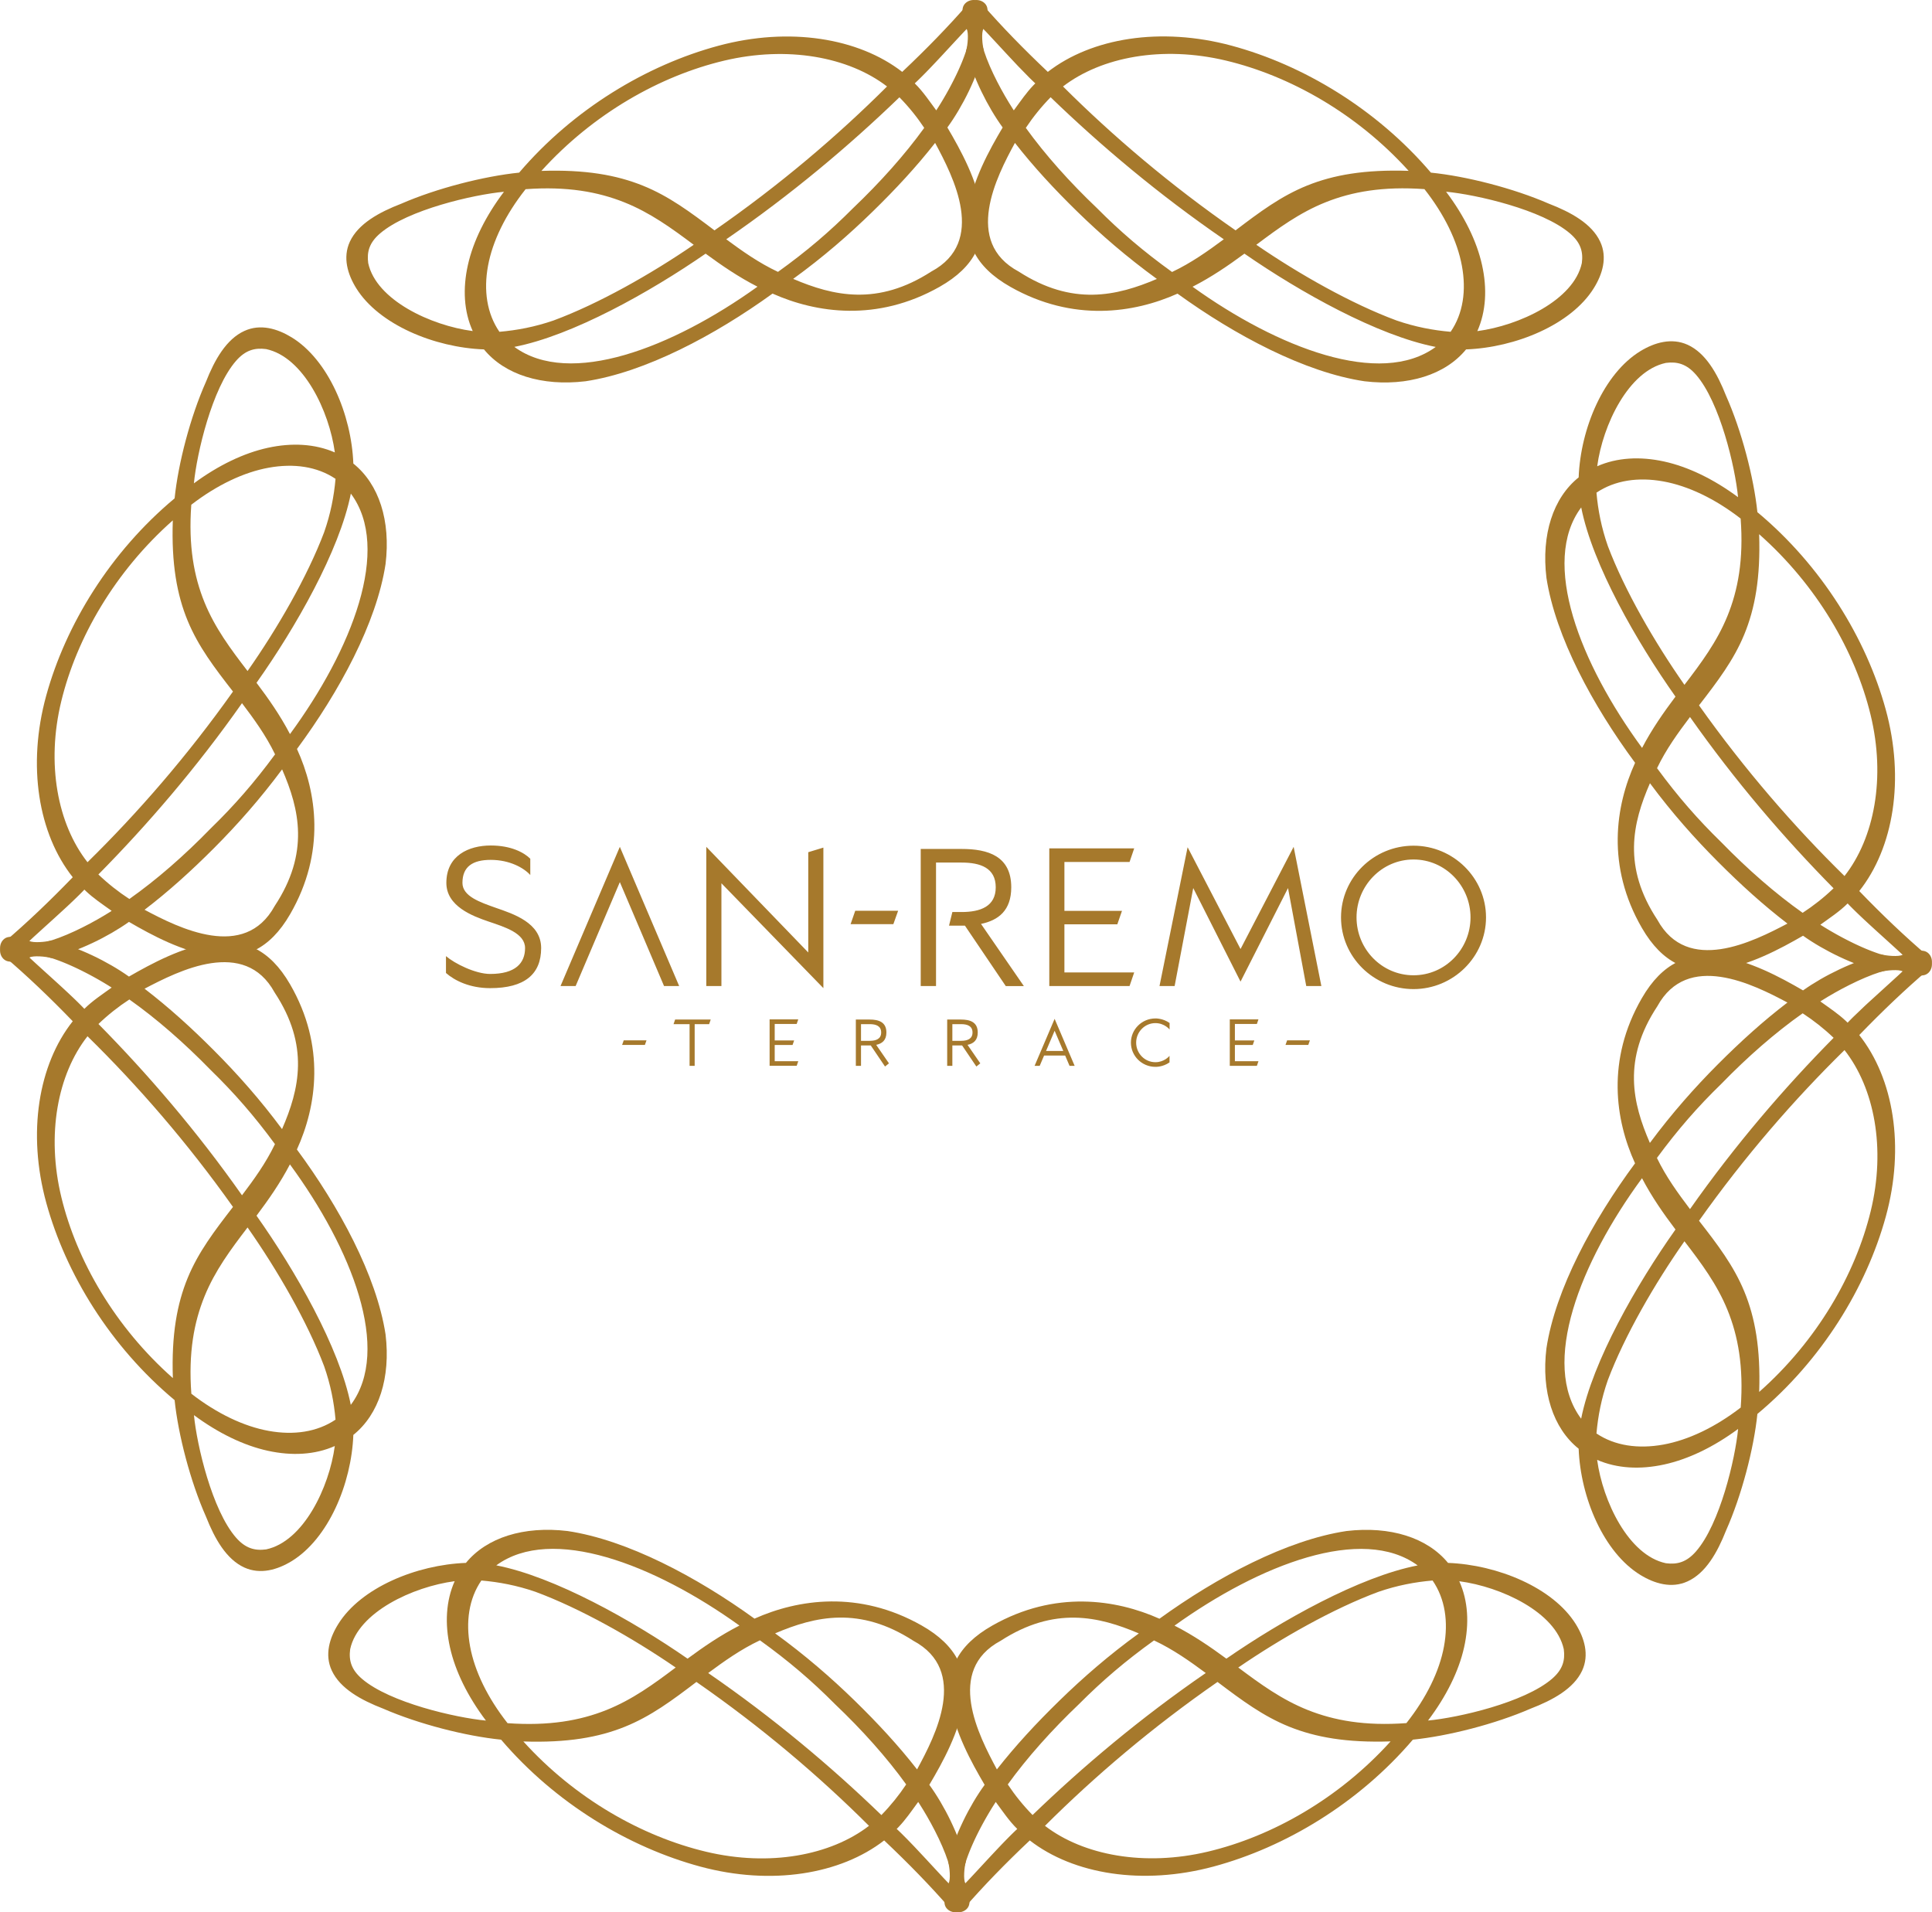
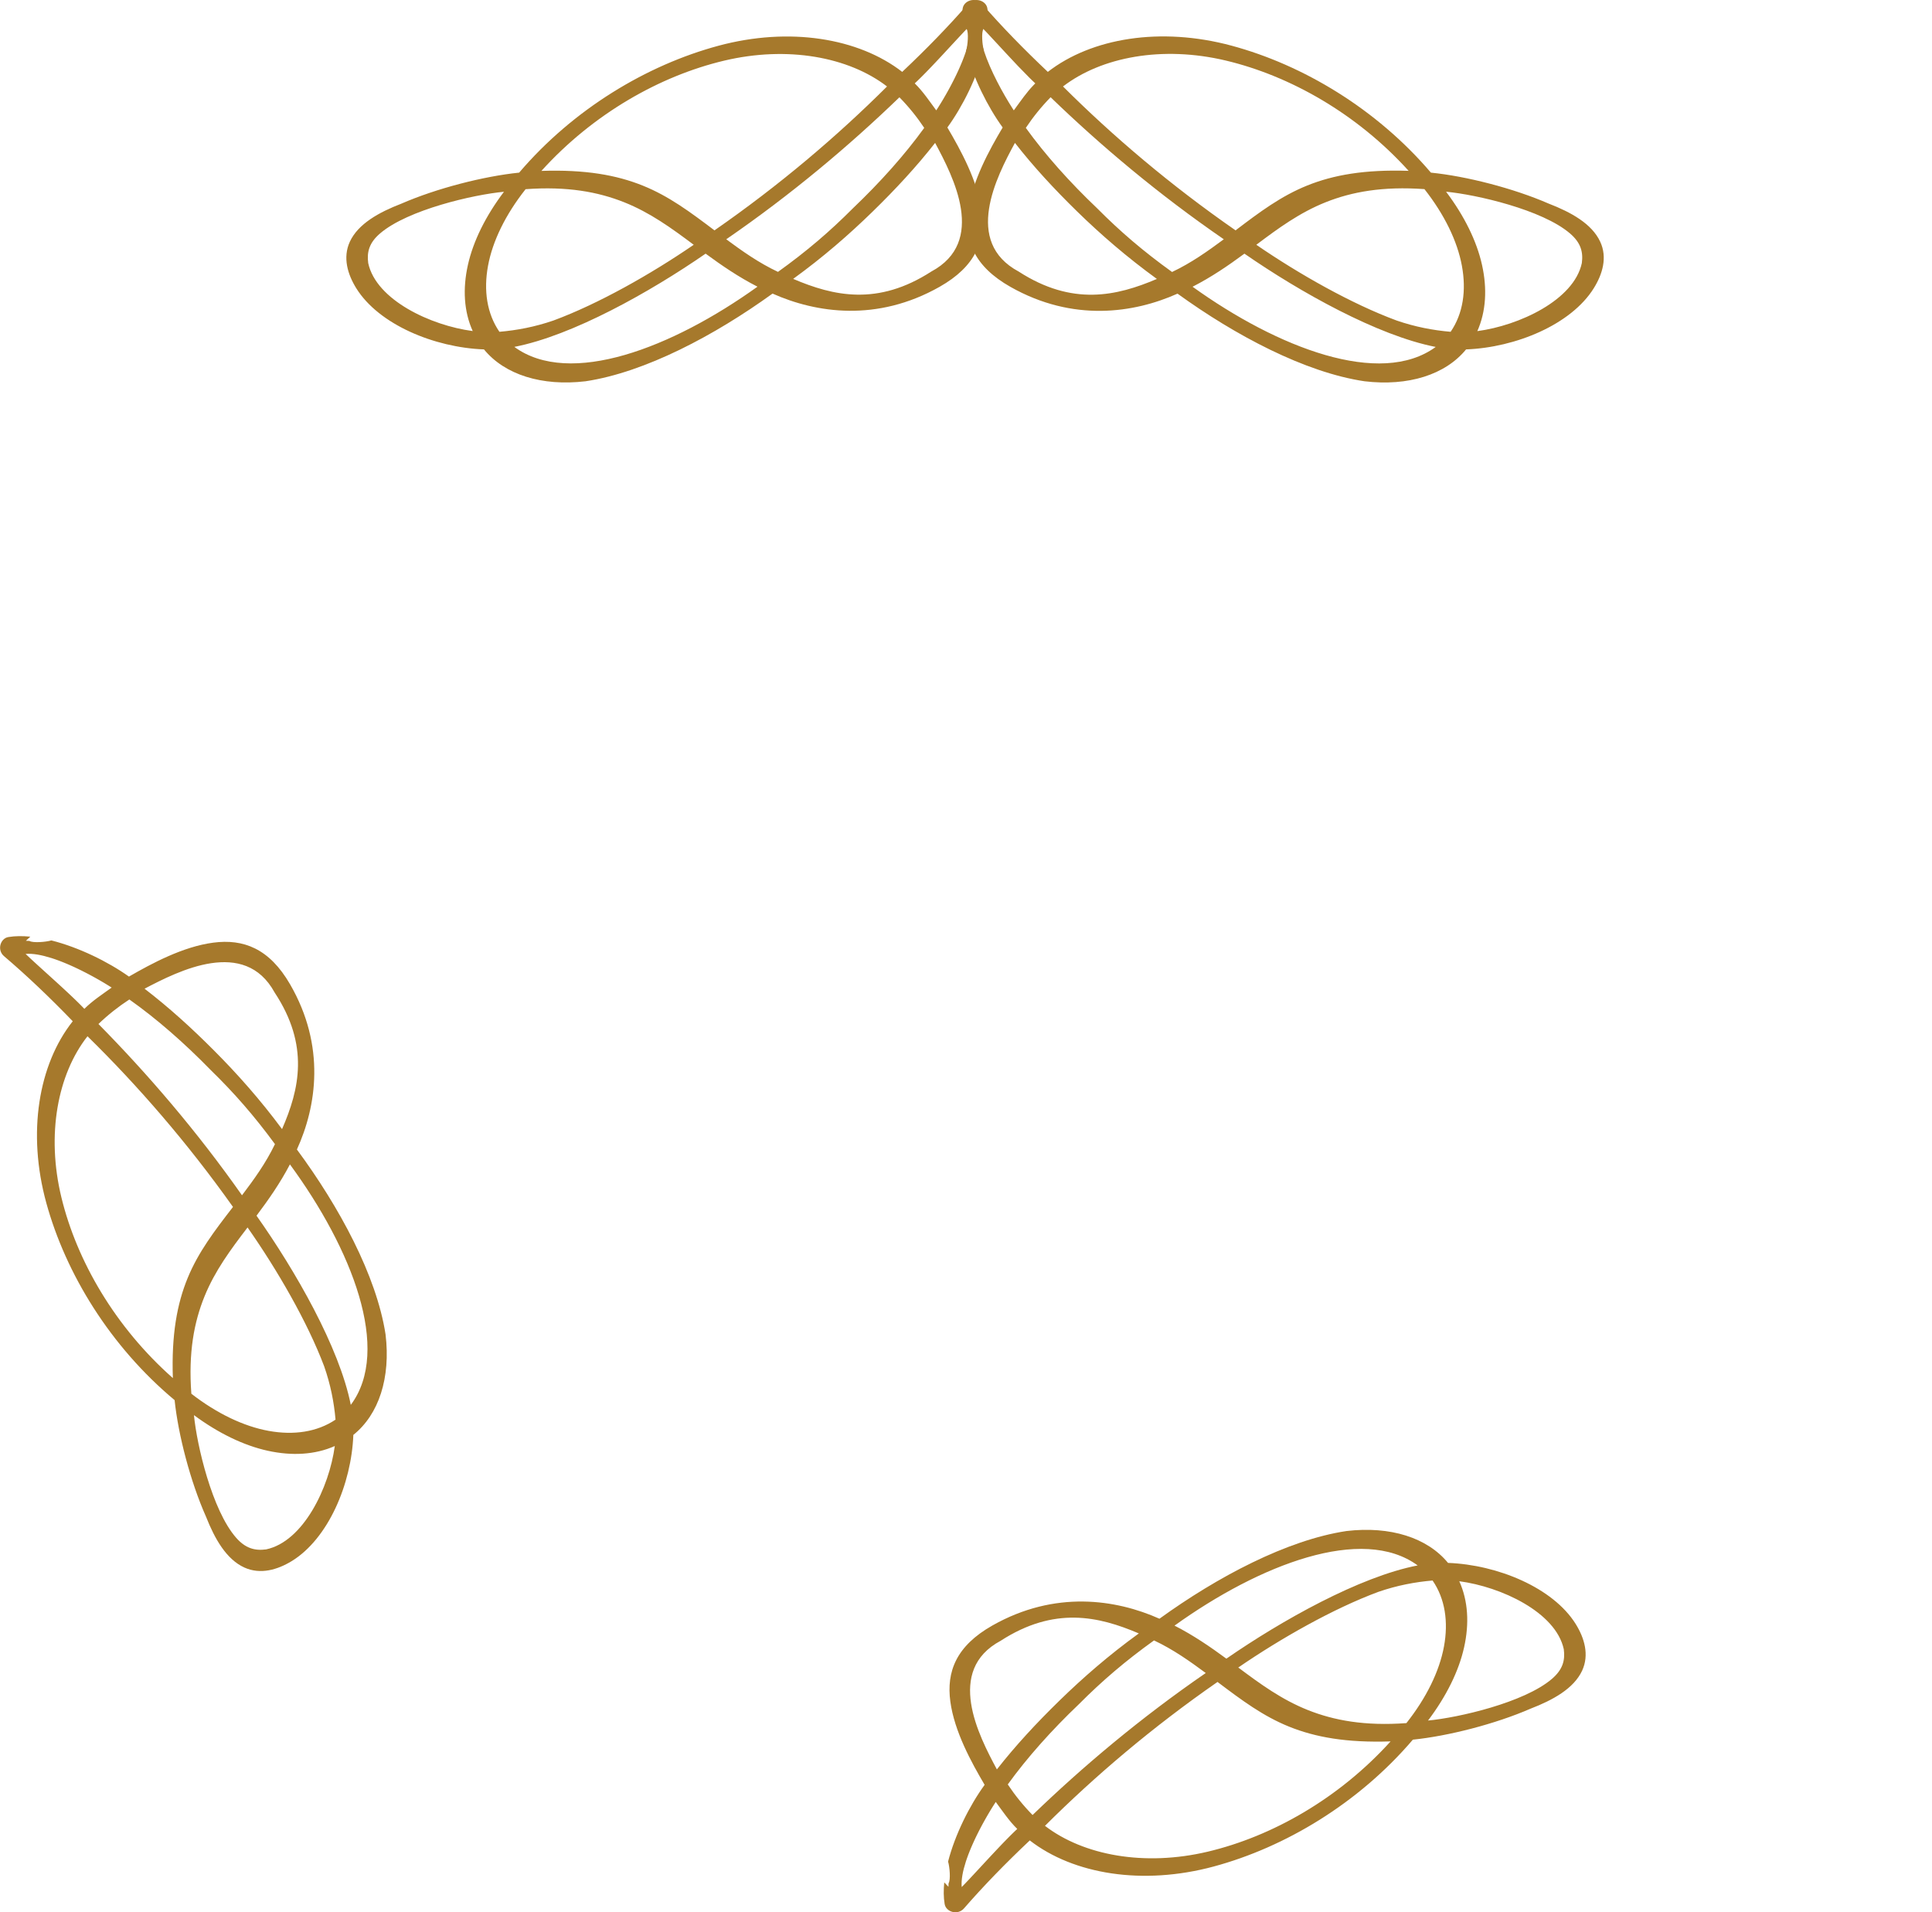
<svg xmlns="http://www.w3.org/2000/svg" xml:space="preserve" width="781px" height="773px" version="1.1" shape-rendering="geometricPrecision" text-rendering="geometricPrecision" image-rendering="optimizeQuality" fill-rule="evenodd" clip-rule="evenodd" viewBox="0 0 624267 617919">
  <g id="Слой_x0020_1">
    <path fill="#A6792C" d="M329173 87759c-8993,-4822 -10791,-12434 -9607,-20248 1188,-7847 5395,-15864 8381,-21335 5968,7650 12674,14904 20152,22207 7565,7380 16026,14717 25715,21751 -13001,5548 -27307,8828 -44641,-2375zm-12593 -79614c3028,3088 7548,8113 11777,12580l18 17 258 274 179 190 98 102 68 70 208 217c1189,1247 2347,2435 3428,3505l12 11 240 238 6 4 469 460 54 52 180 176 85 83 149 140 29 25 192 185 42 37 75 74 382 357 -125 121 -122 123 -2 0 -121 124 -121 125 -2 0 -121 125c-2217,2305 -4070,5015 -5930,7551l-102 139 -101 138 -102 136 -100 136 -180 -277 -63 -95 -184 -282 -14 -27c-3042,-4750 -7118,-12120 -9219,-18606l-37 -125c-966,-3015 -1501,-5836 -1303,-8103zm22895 23274c16269,15717 34910,31415 55965,45899 -5152,3809 -10503,7632 -16721,10569 -9238,-6652 -16718,-13034 -24239,-20612 -8790,-8355 -16720,-17220 -23017,-25958 2329,-3498 4986,-6796 8012,-9898zm115692 23784c-14227,-471 -24328,1334 -32786,4747 -8465,3421 -15329,8540 -23139,14485 -21054,-14610 -39694,-30471 -55762,-46496 12429,-9553 32118,-13253 52614,-8374 20718,4930 42353,17147 59073,35638zm13571 52009c-5682,-490 -11443,-1580 -17456,-3646 -14510,-5365 -31478,-14955 -45335,-24471 7153,-5384 14045,-10415 22443,-13760 8443,-3361 18438,-5185 31886,-4225 6461,8214 10630,16790 12101,24763 1471,7959 410,15447 -3639,21339zm42395 -22190c-2573,11945 -20235,20177 -33766,21971 2819,-6364 3227,-13725 1510,-21410 -1715,-7685 -5682,-15768 -11610,-23636 9771,923 31070,5802 40024,13467 3478,2977 4331,5945 3842,9608zm-125788 7631c6131,-3136 11527,-6832 16760,-10692 17904,12398 43006,26481 61812,30144 -17905,13089 -50980,363 -78572,-19452zm-4865 2231c18678,13505 41167,25450 60420,28313 14144,1686 26124,-2101 32828,-10296 16026,-598 33930,-8012 41249,-19741 2819,-4512 4498,-9951 2084,-15080 -2698,-5784 -9403,-9499 -16640,-12291 -11404,-4967 -26652,-8864 -38058,-10007 -17539,-20575 -41310,-34811 -64470,-41040 -22879,-6152 -45172,-2485 -59319,8485 -7765,-7343 -14878,-14630 -21255,-21952 -2045,-2374 -5847,-1162 -6257,1431 -366,2138 -366,4458 -120,6869 447,-488 940,-960 1348,-1412 36,393 49,799 43,1218 725,1088 354,5293 -155,6990 2252,8728 6924,18095 11803,24820 -4332,7286 -9810,17240 -11121,26918 -1305,9662 1915,17960 13656,24599 20223,11438 39900,8464 53964,2176z" />
    <path fill="#A6792C" d="M300925 87742c8993,-4824 10751,-12438 9567,-20250 -1186,-7811 -5397,-15845 -8339,-21317 -6009,7670 -12721,14918 -20198,22207 -7565,7379 -15982,14716 -25670,21734 12998,5545 27306,8828 44640,-2374zm12590 -79579c-372,377 -768,787 -1182,1218l-204 215 -18 21 -227 236 -231 243 -20 21 -215 227 -39 42 -196 209 -63 67 -177 187 -86 91 -155 169 -111 114 -137 148 -132 139 -115 126 -156 164 -97 107 -179 189 -73 80 -205 218 -52 58 -228 244 -30 35 -253 269 -8 10 -263 283 -14 17 -251 270 -38 40 -227 248 -63 64 -208 226 -84 91 -186 199 -109 117 -162 176 -134 147 -139 150 -159 169 -115 126 -184 198 -93 99 -208 224 -66 75 -235 253 -45 45 -258 280 -20 21 -277 303 -6 1 -275 301 -30 29 -249 269 -54 61 -228 243 -80 84 -200 216 -105 113 -176 191 -129 135 -153 164 -154 164 -127 136 -178 191 -103 111 -204 216 -303 322 -53 58 -253 267 -28 32 -276 291 -3 2 -278 296 -22 20 -256 272 -44 47 -74 74 -229 245 -206 215 -250 262 -24 25 -116 120 -157 164 -138 145 -133 138 -6 6 -511 528 -24 25 -205 210 -4 7 -237 240 -48 50 -38 35 -248 255 -14 14 -259 264 -12 9 -249 252 -30 33 -62 59 -215 218 -12 11 -241 239 -24 28 -180 174 -27 27 -183 183 -64 61 -178 173 -42 41 -137 133 -33 36 -173 165 -88 88 -188 179 -51 48 -171 165 -71 67 -41 37 -78 75 -380 356c2657,2594 4783,5800 6949,8718l182 -277 60 -93 184 -285 14 -27 192 -296 28 -46 181 -286 25 -40 29 -49 155 -248 38 -61 31 -47 162 -263 56 -90 188 -304 22 -40 27 -43 173 -288 57 -89 166 -277 38 -63 6 -10 154 -262 36 -60 83 -140 186 -316 12 -22 12 -18 216 -374 29 -47 202 -350 22 -37 26 -48 202 -348 37 -68 172 -299 79 -142 11 -23 166 -298 31 -55 25 -44 188 -337 51 -94 180 -330 26 -48 14 -25 59 -106 143 -267 75 -141 148 -276 58 -108 4 -5 38 -70 178 -342 49 -90 434 -836 39 -79 186 -364 36 -70 213 -424 42 -84 149 -302 83 -167 196 -404 16 -31 188 -389 50 -105 184 -393 14 -30 2 -4 24 -45 175 -378 54 -116 188 -410 2 -2 194 -438 47 -104 149 -332 52 -120 179 -416 34 -78 153 -362 43 -101 174 -418 34 -80 147 -360 37 -97 333 -846 47 -120 310 -840 45 -121 123 -346 21 -68 145 -417 29 -89 117 -351 30 -87 14 -50 4 -16c988,-3048 1537,-5904 1334,-8195zm-22894 23275c-16270,15698 -34910,31395 -55963,45881 5149,3805 10505,7612 16719,10531 9240,-6634 16721,-13015 24243,-20574 8788,-8377 16720,-17238 23015,-25959 -2330,-3498 -4988,-6797 -8014,-9879zm-115690 23783c14227,-473 24284,1342 32744,4749 8463,3407 15332,8539 23181,14466 21053,-14611 39692,-30472 55760,-46497 -12429,-9554 -32154,-13207 -52653,-8338 -20715,4920 -42312,17131 -59032,35620zm-13574 51991c5684,-490 11447,-1580 17458,-3644 14514,-5367 31477,-14974 45335,-24472 -7193,-5384 -14085,-10399 -22482,-13743 -8447,-3361 -18398,-5202 -31848,-4223 -6500,8212 -10672,16786 -12141,24743 -1471,7976 -368,15445 3678,21339zm-42392 -22189c2576,11929 20236,20174 33768,21950 -2863,-6326 -3269,-13704 -1554,-21372 1718,-7682 5722,-15786 11651,-23636 -9770,905 -31079,5792 -40022,13451 -3488,2984 -4333,5963 -3843,9607zm125788 7613c-6130,-3135 -11525,-6834 -16760,-10675 -17905,12377 -43005,26483 -61812,30127 17907,13106 50980,340 78572,-19452zm4866 2230c-18682,13506 -41166,25430 -60421,28332 -14145,1668 -26124,-2121 -32828,-10296 -16023,-597 -33930,-8012 -41247,-19724 -2822,-4530 -4457,-9970 -2087,-15099 2700,-5783 9404,-9479 16640,-12272 11405,-4967 26654,-8863 38061,-10025 17535,-20557 41265,-34775 64426,-41006 22881,-6153 45215,-2518 59360,8451 7768,-7326 14879,-14630 21256,-21954 2045,-2356 5847,-1158 6256,1414 369,2175 369,4513 121,6980 -489,-509 -938,-979 -1348,-1413 -36,362 -48,741 -43,1127 -724,1092 -354,5298 155,6993l8 18c-2251,8719 -6927,18084 -11811,24798 4292,7287 9770,17240 11079,26919 1309,9679 -1913,17964 -13614,24582 -20223,11436 -39900,8446 -53963,2175z" />
-     <path fill="#A6792C" d="M88736 292756c-4876,8895 -12574,10672 -20476,9501 -7935,-1175 -16036,-5335 -21571,-8286 7735,-5904 15069,-12534 22453,-19932 7462,-7480 14883,-15852 21994,-25434 5607,12858 8925,27008 -2400,44151zm-80501 12457c3123,-2996 8205,-7465 12719,-11649l20 -20 276 -255 193 -175 102 -96 72 -70 220 -204c1259,-1176 2460,-2320 3542,-3392l12 -11 242 -236 3 -6 465 -465 50 -51 180 -183 84 -82 141 -146 26 -28 186 -190 40 -42 74 -78 359 -377 123 125 125 120 126 124 126 119 126 122c2332,2188 5069,4026 7634,5866l139 101 141 99 140 102 138 98 -281 179 -94 60 -289 182 -25 17c-4804,3008 -12257,7039 -18815,9114l-129 36c-3047,958 -5896,1484 -8191,1292zm23534 -22646c15890,-16091 31764,-34528 46407,-55352 3851,5093 7719,10392 10687,16537 -6725,9140 -13178,16535 -20839,23977 -8450,8695 -17412,16536 -26248,22764 -3536,-2305 -6874,-4931 -10007,-7926zm24049 -114421c-477,14072 1348,24064 4800,32426 3457,8371 8635,15162 14646,22885 -14772,20824 -30810,39259 -47014,55149 -9658,-12294 -13398,-31762 -8468,-52036 4985,-20491 17339,-41887 36036,-58424zm52584 -13421c-494,5617 -1595,11320 -3683,17264 -5427,14355 -15122,31131 -24745,44838 -5443,-7077 -10531,-13893 -13912,-22197 -3401,-8351 -5242,-18238 -4269,-31536 8302,-6390 16973,-10512 25037,-11969 8045,-1455 15616,-405 21572,3600zm-22435 -41928c12078,2547 20401,20014 22215,33395 -6435,-2788 -13878,-3192 -21646,-1497 -7772,1700 -15947,5620 -23900,11484 935,-9663 5869,-30726 13618,-39580 3009,-3441 6011,-4287 9713,-3802zm7717 124408c-3172,-6065 -6908,-11402 -10814,-16576 12536,-17711 26778,-42536 30482,-61135 13234,17709 365,50418 -19668,77711zm2255 4809c13655,-18476 25733,-40714 28628,-59757 1704,-13987 -2124,-25834 -10410,-32464 -604,-15851 -8101,-33559 -19960,-40799 -4566,-2787 -10062,-4446 -15250,-2060 -5847,2670 -9603,9300 -12426,16456 -5023,11278 -8963,26358 -10120,37641 -20802,17348 -35196,40858 -41494,63758 -6222,22633 -2510,44679 8578,58670 -7422,7679 -14792,14716 -22196,21020 -2402,2025 -1173,5783 1446,6190 2163,363 4511,363 6949,121 -494,-445 -972,-930 -1431,-1334 396,-38 807,-50 1234,-43 1099,-719 5353,-351 7068,153 8824,-2228 18293,-6849 25095,-11677 7368,4288 17428,9705 27217,10998 9768,1292 18161,-1890 24872,-13503 11564,-20000 8561,-39461 2200,-53370z" />
    <path fill="#A6792C" d="M88716 320693c-4874,-8894 -12572,-10630 -20473,-9460 -7899,1173 -16019,5339 -21555,8246 7753,5947 15087,12581 22454,19975 7459,7482 14882,15808 21975,25390 5609,-12857 8927,-27006 -2401,-44151zm-80462 -12451c383,366 794,761 1233,1170l217 201 20 16 239 225 246 230 23 19 226 213 45 40 211 193 65 62 192 177 90 82 169 158 118 107 150 135 139 130 130 114 166 154 105 96 192 177 82 71 220 203 60 53 246 226 34 28 274 252 11 7 285 260 16 14 273 247 39 39 252 226 66 60 225 207 95 84 202 182 121 109 174 160 147 132 152 136 173 160 126 112 202 181 99 94 229 206 75 64 254 232 47 42 284 258 21 21 302 273 7 8 300 270 33 31 272 246 56 53 249 226 86 76 219 200 112 103 193 176 137 125 166 151 167 153 137 126 193 178 112 99 217 202 329 301 57 53 268 249 33 29 292 271 6 3 298 277 22 22 274 253 47 43 77 74 243 224 220 204 265 248 25 23 122 117 165 155 146 138 139 130 5 6 535 505 25 23 214 203 5 5 243 231 51 50 38 36 257 245 14 15 267 257 10 11 254 247 34 29 59 64 221 210 10 11 240 239 29 23 175 178 29 27 186 183 62 64 174 176 42 40 134 134 36 37 166 167 88 90 182 185 51 51 164 167 69 72 40 40 74 77 358 376c2623,-2627 5866,-4730 8819,-6873l-284 -180 -91 -60 -291 -181 -26 -16 -301 -190 -43 -26 -290 -179 -43 -27 -50 -28 -249 -151 -61 -41 -48 -26 -267 -162 -89 -54 -311 -189 -36 -19 -45 -28 -289 -173 -92 -52 -282 -167 -63 -36 -11 -7 -265 -155 -60 -33 -142 -81 -318 -187 -24 -11 -18 -12 -377 -216 -47 -24 -353 -201 -39 -21 -46 -27 -354 -197 -69 -40 -305 -165 -143 -81 -21 -13 -302 -164 -55 -31 -44 -22 -345 -185 -94 -52 -330 -176 -50 -29 -26 -14 -108 -56 -268 -144 -142 -75 -280 -146 -108 -56 -7 -2 -72 -37 -343 -179 -91 -46 -848 -429 -75 -40 -370 -186 -73 -34 -428 -211 -85 -41 -305 -149 -170 -81 -406 -194 -30 -16 -396 -186 -104 -49 -399 -182 -29 -13 -7 -3 -45 -24 -380 -171 -119 -55 -414 -184 -5 -2 -440 -195 -107 -48 -336 -142 -118 -52 -421 -178 -79 -34 -367 -152 -101 -43 -424 -172 -81 -33 -363 -145 -97 -37 -856 -331 -123 -46 -849 -306 -124 -43 -349 -124 -67 -24 -425 -139 -87 -32 -355 -116 -88 -27 -53 -16 -14 -1c-3082,-977 -5969,-1521 -8286,-1320zm23533 22641c15872,16092 31745,34528 46390,55350 3850,-5093 7698,-10392 10652,-16536 -6710,-9138 -13162,-16535 -20804,-23977 -8470,-8692 -17432,-16535 -26248,-22763 -3536,2305 -6874,4936 -9990,7926zm24050 114421c-477,-14072 1355,-24017 4799,-32386 3447,-8368 8634,-15162 14629,-22923 -14775,-20824 -30811,-39259 -47014,-55149 -9660,12290 -13356,31801 -8432,52076 4975,20485 17321,41845 36018,58382zm52566 13422c-495,-5620 -1597,-11320 -3684,-17264 -5428,-14352 -15140,-31133 -24744,-44836 -5443,7116 -10513,13931 -13894,22234 -3401,8354 -5260,18197 -4269,31497 8303,6430 16971,10556 25019,12009 8061,1457 15613,366 21572,-3640zm-22435 41928c12061,-2547 20399,-20014 22195,-33398 -6397,2835 -13856,3233 -21609,1537 -7771,-1698 -15965,-5657 -23900,-11521 917,9662 5856,30739 13601,39585 3017,3445 6028,4282 9713,3797zm7698 -124405c-3169,6060 -6910,11399 -10796,16577 12518,17709 26779,42532 30463,61130 13253,-17709 348,-50418 -19667,-77707zm2255 -4813c13655,18476 25713,40715 28647,59757 1686,13986 -2144,25838 -10410,32468 -605,15848 -8101,33558 -19943,40794 -4583,2789 -10082,4405 -15267,2061 -5847,-2666 -9586,-9297 -12409,-16455 -5022,-11278 -8962,-26360 -10137,-37641 -20784,-17347 -35158,-40813 -41460,-63721 -6220,-22628 -2545,-44717 8543,-58705 -7406,-7682 -14793,-14718 -22197,-21025 -2382,-2019 -1172,-5780 1429,-6187 2201,-364 4566,-364 7057,-119 -513,485 -989,930 -1428,1330 366,39 750,51 1143,46 1101,715 5354,349 7065,-154l22 -6c8816,2225 18283,6848 25073,11682 7370,-4244 17429,-9666 27217,-10958 9789,-1294 18165,1890 24855,13462 11565,20001 8541,39462 2200,53371z" />
-     <path fill="#A6792C" d="M295093 530159c8993,4824 10790,12436 9608,20249 -1188,7846 -5397,15858 -8381,21336 -5969,-7651 -12674,-14907 -20154,-22209 -7563,-7379 -16025,-14717 -25714,-21752 13001,-5545 27307,-8828 44641,2376zm12593 79617c-3027,-3093 -7548,-8116 -11775,-12581l-18 -20 -260 -275 -178 -188 -99 -104 -69 -68 -207 -218c-1190,-1247 -2345,-2433 -3428,-3503l-10 -13 -240 -239 -6 -6 -471 -456 -53 -50 -184 -179 -83 -80 -147 -140 -28 -27 -194 -184 -41 -42 -77 -71 -381 -355 124 -123 124 -126 2 0 122 -121 121 -121 121 -130c2217,-2303 4071,-5009 5930,-7549l103 -138 101 -141 103 -134 99 -140 180 283 63 92 183 285 15 25c3041,4749 7117,12121 9220,18604l34 127c968,3013 1502,5835 1304,8106zm-22894 -23276c-16270,-15719 -34914,-31414 -55966,-45898 5152,-3808 10506,-7635 16720,-10570 9239,6654 16720,13036 24241,20613 8791,8355 16721,17219 23017,25959 -2332,3496 -4987,6795 -8012,9896zm-115692 -23781c14226,468 24328,-1336 32786,-4752 8466,-3418 15329,-8541 23138,-14483 21053,14608 39695,30472 55761,46495 -12427,9554 -32115,13255 -52612,8376 -20720,-4930 -42354,-17147 -59073,-35636zm-13572 -52011c5682,489 11446,1578 17457,3643 14511,5367 31477,14956 45333,24473 -7153,5383 -14045,10414 -22441,13759 -8444,3362 -18436,5183 -31887,4224 -6460,-8212 -10629,-16787 -12101,-24763 -1470,-7960 -411,-15445 3639,-21336zm-42395 22188c2577,-11944 20237,-20175 33769,-21969 -2823,6362 -3229,13723 -1514,21407 1717,7686 5683,15772 11611,23636 -9772,-926 -31069,-5803 -40023,-13466 -3477,-2981 -4332,-5946 -3843,-9608zm125791 -7631c-6133,3136 -11528,6831 -16763,10697 -17905,-12403 -43005,-26486 -61810,-30150 17904,-13088 50978,-362 78573,19453zm4864 -2232c-18681,-13506 -41167,-25451 -60420,-28312 -14145,-1685 -26125,2102 -32830,10296 -16024,598 -33929,8011 -41246,19739 -2823,4514 -4499,9954 -2085,15082 2698,5784 9402,9499 16637,12293 11407,4963 26654,8864 38059,10005 17540,20575 41312,34810 64469,41039 22882,6155 45175,2486 59319,-8483 7767,7342 14880,14631 21257,21955 2045,2373 5848,1157 6254,-1435 370,-2139 370,-4458 127,-6869 -452,490 -941,959 -1351,1411 -37,-388 -51,-795 -43,-1218 -724,-1084 -356,-5293 153,-6988 -2251,-8729 -6922,-18095 -11804,-24820 4334,-7288 9811,-17240 11122,-26919 1305,-9664 -1916,-17960 -13654,-24600 -20224,-11433 -39901,-8465 -53964,-2176z" />
    <path fill="#A6792C" d="M323342 530176c-8994,4822 -10752,12439 -9568,20249 1187,7814 5397,15843 8340,21319 6009,-7668 12721,-14920 20198,-22208 7565,-7378 15982,-14718 25670,-21731 -12999,-5551 -27305,-8829 -44640,2371zm-12591 79578c372,-376 769,-787 1183,-1218l204 -214 18 -19 226 -237 0 -3 232 -241 20 -25 213 -224 40 -42 196 -206 63 -71 177 -186 87 -89 156 -170 109 -116 137 -144 130 -141 118 -127 153 -164 99 -103 180 -193 73 -77 203 -220 51 -59 228 -241 33 -36 252 -272 10 -10 261 -280 16 -17 249 -270 39 -40 229 -250 61 -63 206 -228 85 -87 188 -203 106 -115 163 -176 133 -145 141 -153 159 -167 115 -125 183 -200 93 -98 206 -226 69 -75 234 -252 45 -45 256 -282 23 -21 278 -298 5 -9 276 -293 27 -34 251 -267 56 -58 226 -247 77 -83 202 -217 105 -113 177 -189 128 -137 153 -161 154 -167 128 -135 177 -191 103 -111 204 -214 304 -324 56 -59 251 -264 26 -34 275 -289 5 -5 278 -293 22 -22 256 -274 45 -46 72 -76 229 -238 208 -218 249 -263 24 -25 115 -121 157 -163 140 -146 133 -138 5 -5 511 -527 24 -23 206 -211 4 -8 236 -241 48 -50 38 -36 248 -252 14 -15 260 -265 11 -11 246 -249 33 -34 60 -60 217 -218 10 -9 242 -240 26 -25 177 -176 29 -29 184 -182 63 -63 176 -172 44 -42 135 -133 35 -34 172 -165 91 -88 186 -177 51 -51 171 -162 70 -70 42 -40 78 -72 380 -353c-2657,-2596 -4783,-5801 -6949,-8724l-182 283 -62 91 -182 286 -17 26 -189 297 -27 43 -182 291 -24 36 -33 50 -155 247 -36 62 -31 47 -164 264 -54 88 -187 305 -22 39 -27 45 -176 287 -53 91 -167 275 -37 65 -8 8 -155 262 -35 59 -82 139 -186 317 -15 23 -10 18 -219 374 -25 47 -204 348 -20 40 -27 46 -200 349 -40 67 -170 303 -79 139 -12 22 -165 301 -31 51 -25 47 -187 337 -51 92 -183 331 -25 51 -12 22 -62 105 -140 267 -78 141 -146 275 -59 109 -3 6 -37 73 -180 340 -49 89 -434 838 -38 75 -186 367 -36 68 -213 427 -44 82 -150 302 -80 167 -197 400 -15 33 -187 391 -50 103 -186 396 -16 28 -1 5 -22 46 -175 377 -54 115 -188 411 -1 2 -196 438 -48 105 -146 330 -53 124 -179 413 -34 79 -154 360 -43 102 -173 417 -33 84 -147 355 -38 99 -332 846 -48 123 -310 836 -44 124 -123 346 -24 66 -143 420 -29 86 -117 349 -31 90 -16 49 -4 16c-985,3049 -1534,5904 -1332,8194zm22894 -23271c16270,-15701 34911,-31397 55965,-45882 -5152,-3807 -10507,-7616 -16721,-10534 -9240,6638 -16720,13016 -24241,20575 -8792,8376 -16721,17239 -23015,25960 2330,3498 4985,6798 8012,9881zm115692 -23786c-14229,473 -24283,-1343 -32747,-4748 -8461,-3409 -15331,-8541 -23180,-14465 -21052,14609 -39694,30472 -55759,46495 12430,9554 32153,13208 52653,8338 20716,-4921 42312,-17130 59033,-35620zm13570 -51988c-5680,488 -11444,1577 -17456,3642 -14512,5368 -31475,14973 -45334,24472 7195,5384 14085,10395 22482,13741 8446,3361 18398,5202 31848,4223 6498,-8211 10669,-16789 12139,-24744 1475,-7974 371,-15444 -3679,-21334zm42395 22189c-2576,-11930 -20235,-20176 -33768,-21954 2863,6325 3269,13702 1553,21372 -1717,7682 -5723,15789 -11651,23637 9772,-908 31081,-5791 40023,-13448 3485,-2987 4332,-5966 3843,-9607zm-125789 -7614c6132,3133 11526,6834 16759,10677 17905,-12381 43008,-26485 61814,-30128 -17906,-13111 -50980,-348 -78573,19451zm-4864 -2230c18679,-13506 41165,-25433 60422,-28333 14143,-1668 26121,2124 32826,10296 16023,598 33930,8012 41246,19723 2821,4532 4457,9970 2087,15098 -2699,5784 -9403,9484 -16640,12272 -11404,4968 -26654,8865 -38060,10025 -17537,20558 -41265,34776 -64427,41006 -22881,6151 -45213,2519 -59359,-8449 -7769,7322 -14879,14631 -21256,21955 -2046,2352 -5847,1156 -6257,-1415 -368,-2177 -368,-4514 -123,-6980 491,508 941,978 1349,1414 35,-364 51,-741 45,-1130 722,-1091 352,-5296 -155,-6992l-6 -19c2249,-8719 6925,-18084 11810,-24795 -4293,-7290 -9772,-17243 -11081,-26919 -1308,-9683 1914,-17966 13615,-24581 20220,-11441 39901,-8450 53964,-2176z" />
-     <path fill="#A6792C" d="M535530 325161c4875,-8894 12574,-10672 20475,-9502 7934,1173 16037,5338 21573,8291 -7735,5901 -15071,12533 -22454,19929 -7462,7481 -14883,15848 -21993,25435 -5609,-12859 -8927,-27007 2399,-44153zm80502 -12454c-3125,2994 -8204,7464 -12721,11645l-19 21 -276 257 -194 175 -99 95 -72 67 -221 208c-1261,1178 -2461,2321 -3542,3388l-13 14 -240 238 -6 6 -464 463 -51 52 -178 182 -85 84 -141 145 -27 26 -185 191 -38 39 -74 81 -362 373 -122 -122 -123 -124 -126 -117 -127 -124 -126 -119c-2332,-2189 -5071,-4026 -7636,-5866l-139 -98 -141 -100 -138 -104 -137 -97 281 -184 95 -57 288 -179 23 -17c4805,-3007 12257,-7040 18815,-9115l128 -37c3049,-956 5897,-1488 8193,-1290zm-23535 22642c-15890,16093 -31762,34529 -46408,55349 -3847,-5093 -7716,-10387 -10685,-16534 6725,-9135 13177,-16537 20839,-23973 8450,-8698 17413,-16538 26249,-22763 3536,2302 6872,4929 10005,7921zm-24050 114422c479,-14071 -1347,-24062 -4799,-32424 -3457,-8376 -8632,-15166 -14645,-22886 14771,-20825 30810,-39259 47012,-55150 9662,12294 13402,31765 8470,52037 -4985,20489 -17339,41889 -36038,58423zm-52584 13424c497,-5625 1596,-11320 3684,-17268 5427,-14351 15122,-31129 24745,-44837 5444,7077 10531,13893 13914,22200 3397,8349 5240,18232 4269,31535 -8303,6387 -16974,10511 -25037,11968 -8047,1452 -15618,404 -21575,-3598zm22436 41928c-12078,-2551 -20399,-20018 -22216,-33397 6436,2790 13878,3192 21649,1494 7769,-1696 15947,-5618 23900,-11483 -935,9664 -5866,30729 -13620,39584 -3010,3438 -6009,4286 -9713,3802zm-7717 -124409c3171,6067 6910,11404 10815,16577 -12537,17709 -26779,42534 -30483,61135 -13232,-17712 -365,-50420 19668,-77712zm-2252 -4813c-13658,18481 -25734,40716 -28632,59759 -1703,13988 2127,25835 10411,32467 604,15848 8101,33556 19961,40795 4562,2787 10063,4447 15249,2061 5846,-2667 9603,-9300 12428,-16455 5022,-11281 8960,-26360 10118,-37641 20802,-17345 35195,-40855 41494,-63763 6224,-22625 2513,-44675 -8578,-58665 7424,-7681 14793,-14715 22196,-21026 2403,-2017 1175,-5779 -1444,-6183 -2166,-362 -4512,-362 -6949,-122 493,447 970,932 1428,1336 -395,35 -806,51 -1232,42 -1098,718 -5353,351 -7069,-153 -8823,2226 -18294,6846 -25093,11673 -7369,-4283 -17430,-9701 -27218,-10997 -9769,-1294 -18163,1893 -24872,13505 -11565,19999 -8561,39463 -2198,53367z" />
-     <path fill="#A6792C" d="M535549 297222c4876,8895 12575,10633 20475,9465 7901,-1175 16017,-5339 21554,-8251 -7753,-5943 -15084,-12580 -22453,-19973 -7460,-7484 -14882,-15807 -21977,-25388 -5608,12853 -8924,27005 2401,44147zm80463 12454c-383,-370 -794,-761 -1231,-1170l-218 -202 -18 -19 -241 -225 -247 -224 -22 -23 -227 -210 -45 -41 -210 -192 -67 -64 -190 -173 -91 -88 -170 -153 -117 -107 -149 -137 -140 -127 -128 -118 -169 -154 -103 -97 -194 -175 -81 -76 -220 -197 -58 -57 -249 -221 -32 -34 -275 -246 -10 -10 -286 -258 -16 -12 -272 -253 -42 -36 -249 -224 -67 -64 -226 -204 -93 -84 -202 -185 -122 -106 -173 -163 -148 -131 -149 -135 -176 -159 -126 -116 -201 -178 -99 -93 -228 -204 -73 -68 -257 -234 -47 -41 -284 -256 -21 -21 -303 -276 -5 -4 -300 -270 -32 -31 -275 -247 -56 -53 -247 -225 -85 -80 -220 -197 -114 -103 -191 -176 -139 -127 -166 -153 -164 -149 -140 -126 -191 -177 -114 -103 -216 -200 -331 -299 -57 -55 -266 -251 -33 -24 -293 -272 -6 -7 -298 -274 -21 -21 -275 -253 -45 -42 -80 -74 -240 -226 -220 -202 -267 -252 -23 -23 -125 -112 -164 -156 -147 -140 -138 -132 -6 -4 -535 -504 -22 -24 -214 -205 -5 -3 -244 -236 -50 -45 -40 -37 -256 -243 -14 -18 -268 -257 -10 -7 -253 -249 -33 -31 -62 -62 -218 -211 -12 -13 -240 -238 -27 -23 -178 -175 -28 -31 -184 -180 -62 -64 -177 -176 -40 -38 -135 -136 -34 -35 -168 -170 -90 -89 -181 -184 -50 -50 -164 -168 -69 -74 -38 -39 -74 -75 -359 -378c-2623,2628 -5865,4731 -8818,6876l281 177 94 62 290 179 24 14 304 189 44 29 289 179 40 23 51 32 250 153 62 38 46 27 266 163 91 54 310 186 38 20 44 28 289 172 91 56 282 166 65 35 9 7 265 154 60 34 143 83 317 182 25 16 16 7 380 218 45 26 353 198 40 24 47 27 354 198 66 36 304 169 144 80 23 13 301 165 56 25 43 28 343 183 95 50 332 178 51 32 24 11 108 59 268 142 143 70 279 148 109 58 6 5 72 34 344 179 91 46 847 431 76 39 370 183 72 36 430 211 82 40 308 151 167 81 407 194 32 14 393 185 107 49 399 184 28 15 6 1 45 23 379 174 120 53 414 184 4 4 443 195 104 42 336 146 119 52 420 178 80 34 365 153 103 42 426 171 81 34 361 143 97 39 856 327 125 46 847 312 124 40 348 122 67 23 424 146 89 25 355 117 89 28 51 17 16 2c3082,977 5969,1519 8285,1320zm-23534 -22641c-15872,-16093 -31744,-34531 -46389,-55351 -3848,5094 -7699,10389 -10651,16537 6708,9136 13161,16536 20805,23978 8468,8687 17432,16537 26248,22760 3537,-2306 6872,-4933 9987,-7924zm-24047 -114423c477,14074 -1356,24017 -4800,32384 -3447,8370 -8635,15166 -14628,22927 14772,20823 30809,39261 47012,55149 9663,-12293 13355,-31801 8433,-52074 -4977,-20490 -17323,-41845 -36017,-58386zm-52566 -13421c495,5621 1596,11320 3683,17263 5427,14354 15138,31132 24744,44838 5444,-7115 10512,-13929 13894,-22236 3399,-8350 5260,-18194 4268,-31498 -8299,-6424 -16970,-10554 -25017,-12007 -8063,-1454 -15615,-365 -21572,3640zm22434 -41928c-12061,2547 -20398,20014 -22196,33395 6397,-2828 13856,-3232 21609,-1537 7771,1703 15966,5663 23901,11526 -915,-9665 -5859,-30738 -13601,-39585 -3018,-3446 -6029,-4283 -9713,-3799zm-7698 124407c3170,-6064 6909,-11398 10795,-16575 -12518,-17712 -26779,-42534 -30463,-61133 -13251,17711 -349,50421 19668,77708zm-2256 4814c-13654,-18478 -25714,-40716 -28645,-59761 -1688,-13987 2143,-25834 10408,-32465 605,-15851 8103,-33557 19943,-40793 4581,-2792 10081,-4407 15268,-2062 5846,2667 9585,9298 12408,16452 5022,11282 8962,26364 10138,37642 20783,17344 35159,40816 41459,63722 6221,22627 2547,44718 -8542,58705 7404,7682 14791,14718 22195,21022 2384,2023 1174,5784 -1427,6188 -2202,364 -4567,364 -7058,124 514,-489 989,-930 1427,-1336 -366,-34 -746,-48 -1140,-44 -1103,-715 -5354,-347 -7068,156l-18 6c-8819,-2224 -18287,-6853 -25076,-11681 -7368,4244 -17430,9665 -27217,10958 -9789,1292 -18163,-1895 -24854,-13467 -11566,-19998 -8541,-39458 -2201,-53366z" />
-     <path fill="#A6792C" d="M399024 342911l0 -5249 5771 0 509 -1463 -6280 0 0 -5334 7106 0 507 -1484 -9262 0 0 15016 8755 0 507 -1486 -7613 0zm-21123 376l0 -2111c-170,209 -1777,2050 -4565,2050 -3470,0 -6218,-2865 -6218,-6318 0,-3427 2748,-6313 6218,-6313 2958,0 4587,2070 4587,2070l0 -2113c-2221,-1567 -4587,-1463 -4587,-1463 -4357,0 -7911,3514 -7911,7819 0,4310 3554,7822 7911,7822 0,0 2366,107 4565,-1443zm-32310 1110l1650 0 -6469 -15181 -6470 15181 1651 0 1416 -3327 6807 0 1415 3327zm-2028 -4810l-5560 0 2769 -6524 2791 6524zm-35839 -8658l2793 0c2050,0 3720,584 3720,2696 0,2093 -1670,2699 -3720,2699l-2793 0 0 -5395zm2793 -1485l-4463 0 0 14953 1670 0 0 -6588 2793 0 358 0 4609 6818 1269 -1027 -4122 -5979c1901,-398 3297,-1464 3297,-3996 0,-3406 -2536,-4181 -5411,-4181zm-32310 1485l2792 0c2051,0 3721,584 3721,2696 0,2093 -1670,2699 -3721,2699l-2792 0 0 -5395zm2792 -1485l-4462 0 0 14953 1670 0 0 -6588 2792 0 359 0 4609 6818 1269 -1027 -4123 -5979c1903,-398 3298,-1464 3298,-3996 0,-3406 -2538,-4181 -5412,-4181zm-30680 13467l0 -5249 5772 0 507 -1463 -6279 0 0 -5334 7104 0 507 -1484 -9260 0 0 15016 8753 0 507 -1486 -7611 0zm-48793 -6740l7361 0 -520 1475 -7359 0 518 -1475zm214372 0l7362 0 -518 1475 -7361 0 517 -1475zm40852 -21031c-10275,0 -18417,-8484 -18417,-18706 0,-10160 8142,-18708 18417,-18708 10271,0 18416,8548 18416,18708 0,10222 -8145,18706 -18416,18706zm-55902 -8484l-17102 -32895 -9081 44850 4886 0 6013 -31655 15284 30232 15347 -30232 5886 31655 4885 0 -8955 -44974 -17163 33019zm-56912 7558l0 -15550 17100 0 1504 -4338 -18604 0 0 -15796 21048 0 1502 -4398 -27436 0 0 44479 25934 0 1502 -4397 -22550 0zm-33215 -39897l-13217 0 0 44294 4947 0 0 -16199 0 -23695 8270 0c6076,0 11023,1733 11023,7990 0,6196 -4949,7992 -11023,7992l-2990 0 -1079 4398 4069 0 1065 0 13199 19526 5843 0 -13843 -20083c5638,-1176 9772,-4336 9772,-11833 0,-10098 -7519,-12390 -16036,-12390zm-44673 44978l0 -45412 -4887 1487 0 32400 -32947 -34133 0 44974 4887 0 0 -33204 32947 33888zm-51490 -684l4887 0 -19168 -44974 -19167 44974 4885 0 14282 -33576c4785,11184 9515,22387 14281,33576zm-65144 -33328c0,-5267 3322,-7435 9145,-7435 6139,0 10714,2602 12778,4894l0 -5267c-2064,-2042 -6261,-4273 -12778,-4273 -7078,0 -14343,3222 -14343,12081 0,7558 8457,10716 13529,12452 5512,1858 11903,3841 11903,8611 0,4894 -3134,8364 -11277,8364 -4760,0 -11462,-3345 -14280,-5762l0 5450c2818,2478 7704,4897 14280,4897 11087,0 16476,-4462 16476,-12949 0,-8177 -8959,-11027 -14660,-13009 -5073,-1797 -10773,-3718 -10773,-8054zm140792 9002l-13860 0 -1504 4336 13820 0 1544 -4336zm166544 25318c12841,0 23427,-10408 23427,-23169 0,-12762 -10586,-23169 -23427,-23169 -12905,0 -23429,10407 -23429,23169 0,12761 10524,23169 23429,23169zm-227617 11326l507 -1485 -11501 0 -507 1485 5180 0 0 13468 1647 0 0 -13468 4674 0z" />
  </g>
</svg>